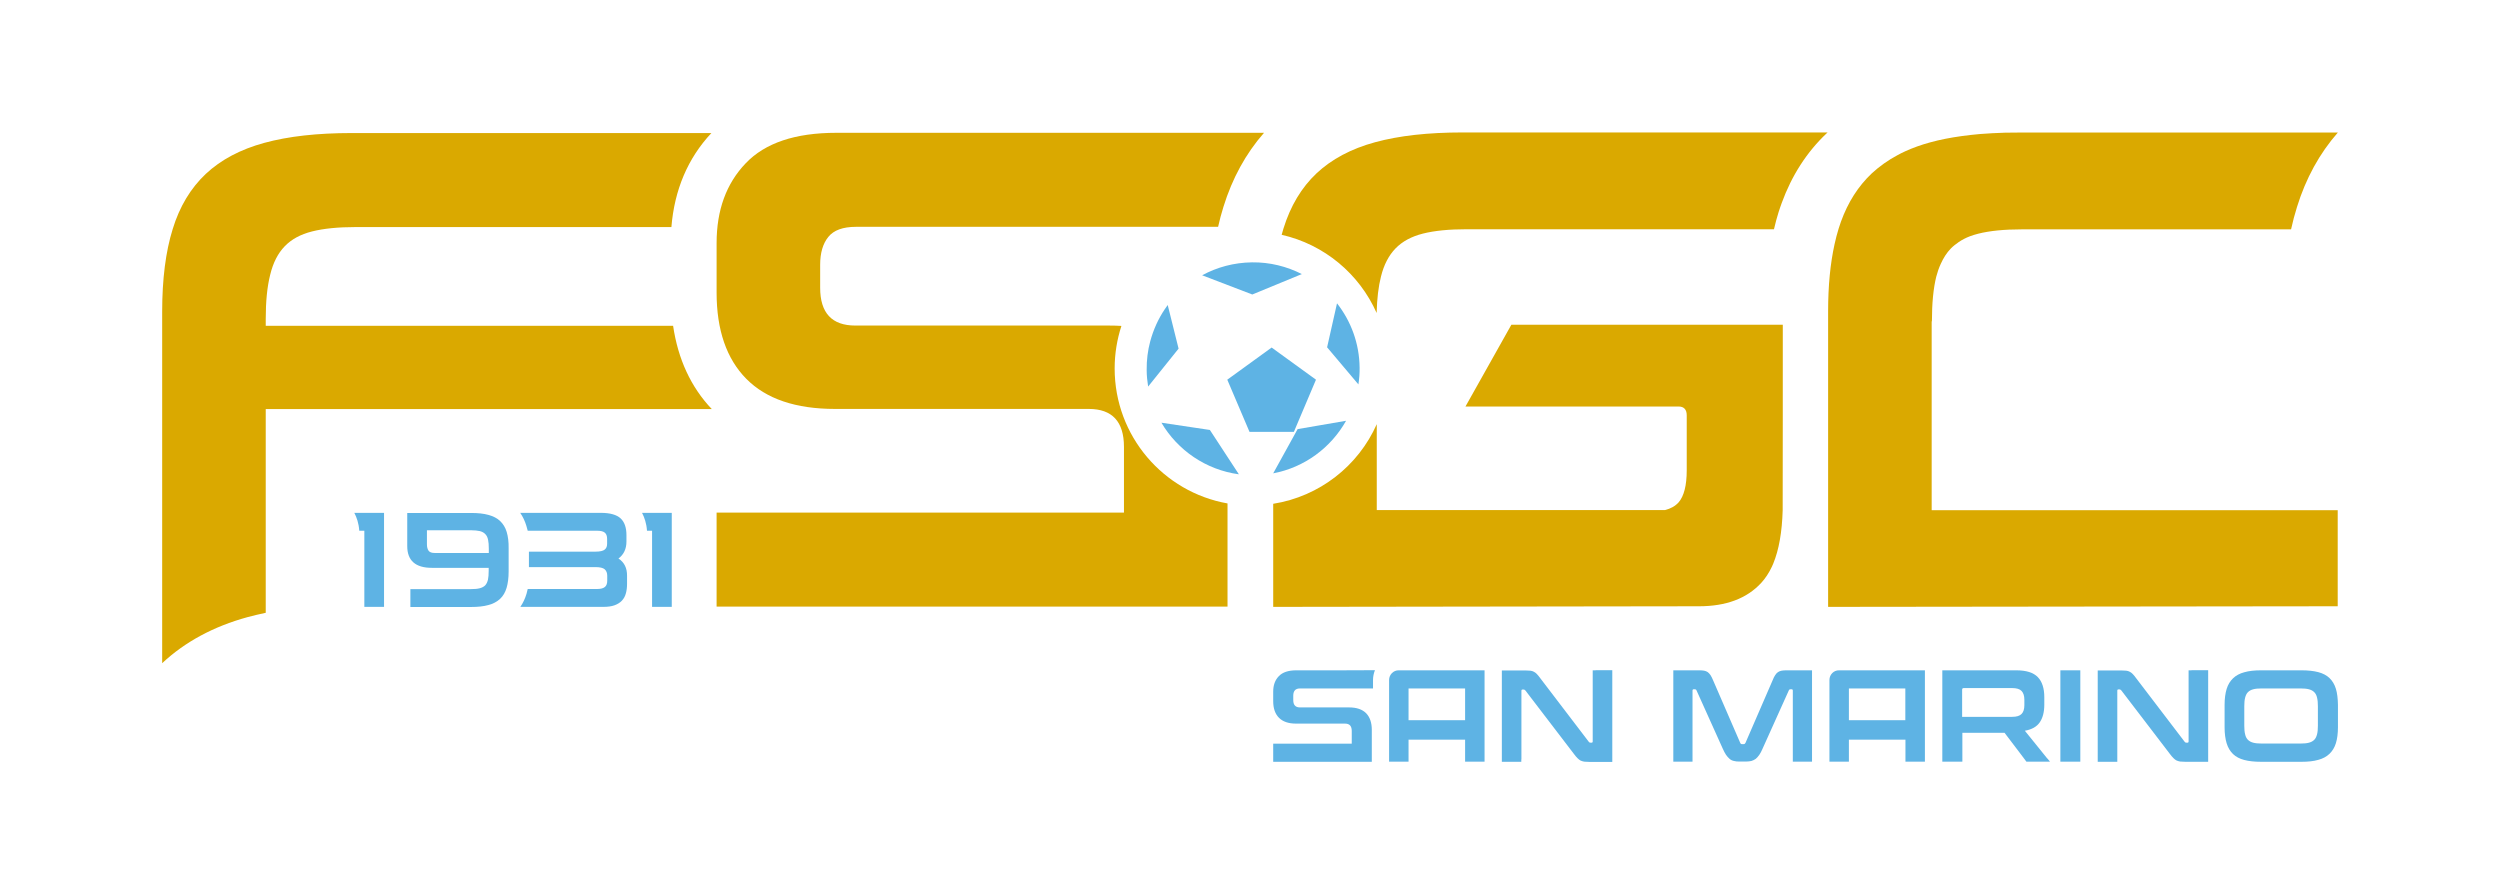
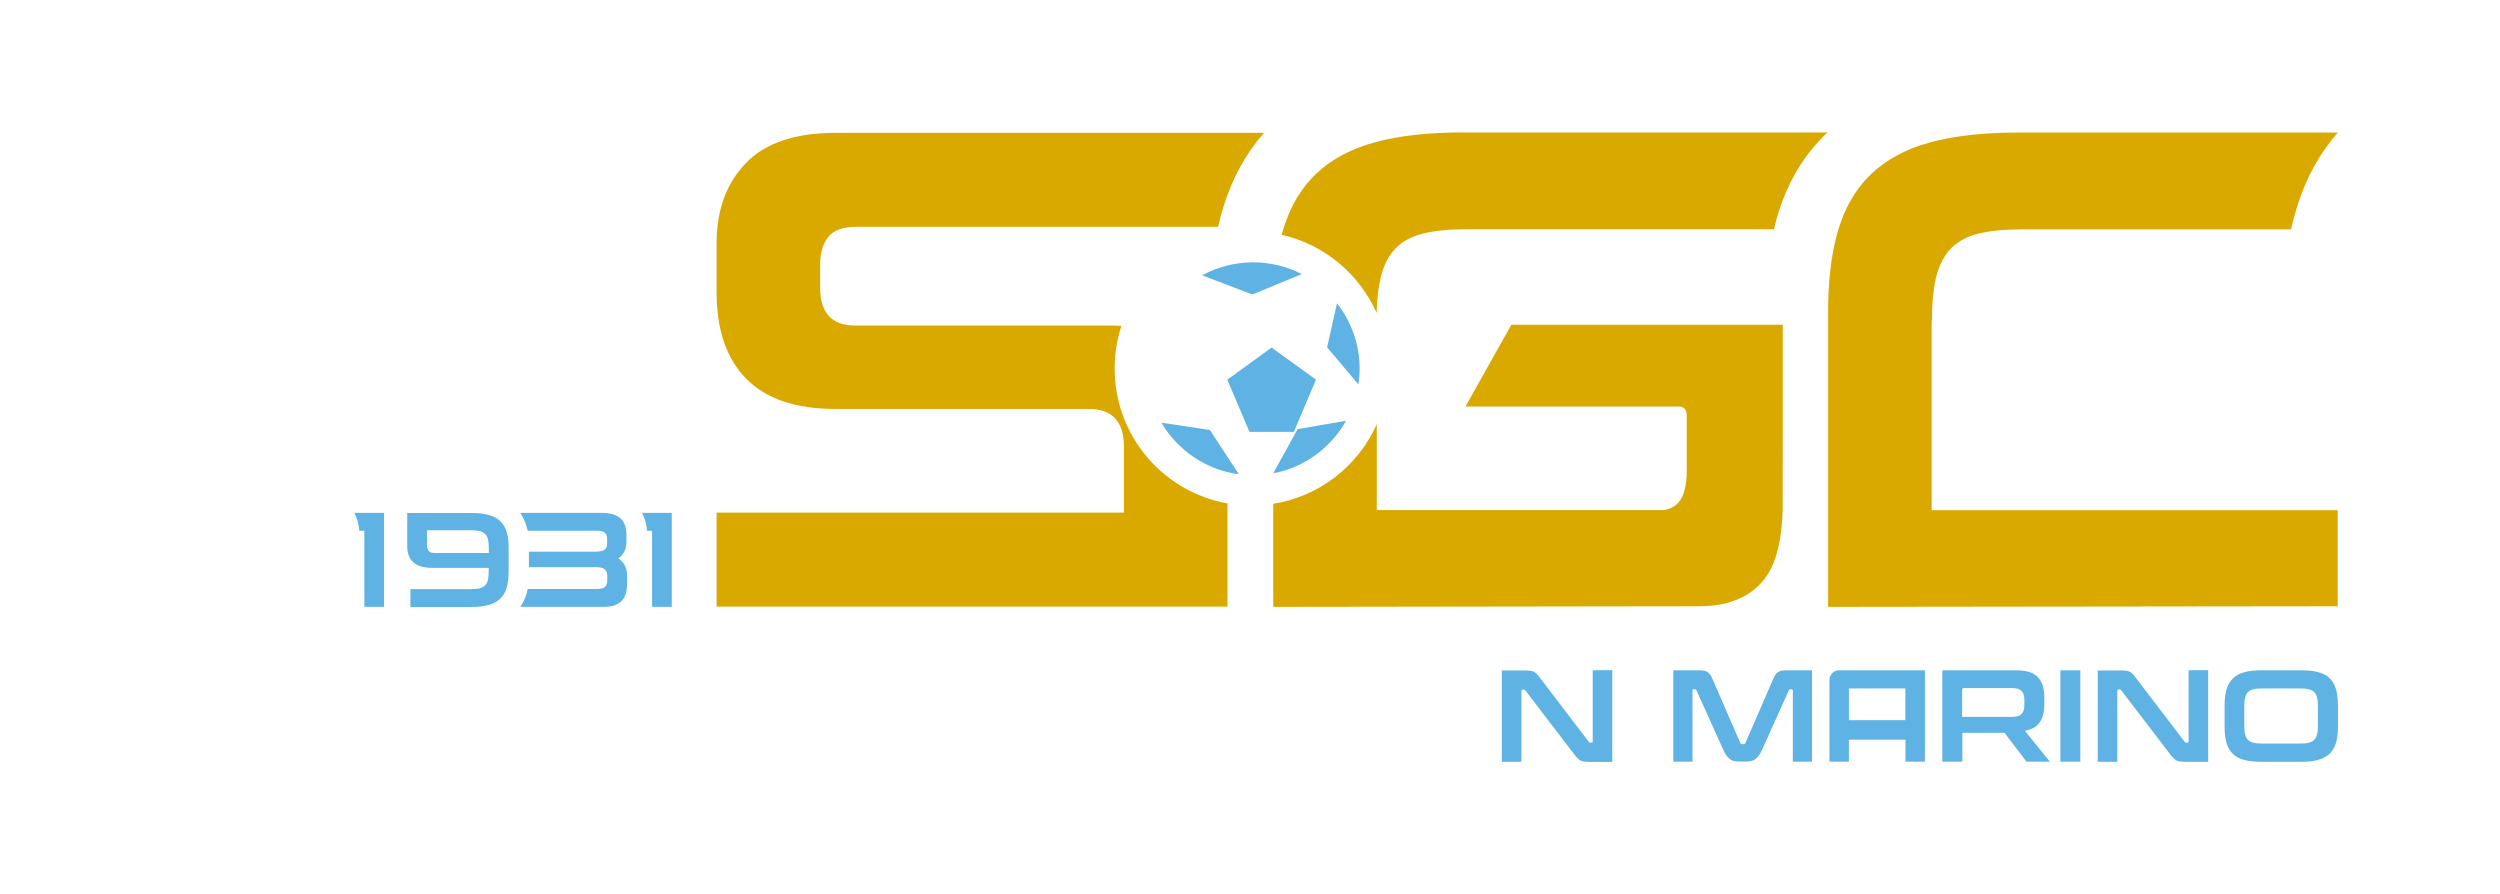
<svg xmlns="http://www.w3.org/2000/svg" version="1.1" id="Layer_1" x="0px" y="0px" viewBox="0 0 206.88 74" style="enable-background:new 0 0 206.88 74;" xml:space="preserve">
  <style type="text/css">
	.st0{fill:#5EB3E4;}
	.st1{fill:#DAA900;}
</style>
  <g>
    <g>
      <path class="st0" d="M132.04,55.47h-0.24v0.24v2.23v3.41c0,0.07-0.03,0.11-0.09,0.11h-0.1c-0.06,0-0.11-0.03-0.14-0.08l-4.02-5.27    c-0.1-0.14-0.19-0.25-0.27-0.33c-0.08-0.08-0.16-0.15-0.25-0.19c-0.09-0.05-0.19-0.08-0.3-0.09c-0.12-0.01-0.26-0.02-0.43-0.02    h-0.69h-0.26h-0.97v1.12v0.29v3.2v2.71v0.24h0.25h1.13h0.23v-0.16c0.01-0.02,0.01-0.05,0.01-0.07v-5.64    c0-0.07,0.03-0.11,0.09-0.11h0.1c0.05,0,0.1,0.03,0.14,0.08l4.03,5.27c0.11,0.14,0.2,0.26,0.29,0.34    c0.08,0.08,0.17,0.15,0.25,0.19c0.09,0.04,0.19,0.07,0.3,0.09c0.11,0.01,0.25,0.02,0.42,0.02h0.67h0.26h0.97v-1.12v-0.29v-3.68    V55.7v-0.24h-0.24H132.04z" />
-       <path class="st0" d="M114.95,56.27v6.76h1.61v-1.82h4.68v1.82h1.61v-7.56h-7.1C115.31,55.46,114.95,55.83,114.95,56.27z     M121.24,56.97l0,2.63h-4.68l0-2.63H121.24z" />
      <path class="st0" d="M151.39,56.27v6.76H153v-1.82h4.68v1.82h1.61v-7.56h-7.1C151.74,55.46,151.39,55.83,151.39,56.27z     M157.67,56.97l0,2.63H153l0-2.63H157.67z" />
      <rect x="170.5" y="55.47" class="st0" width="1.65" height="7.56" />
      <path class="st0" d="M181.35,55.47h-0.24v0.24v1.35v4.29c0,0.07-0.03,0.11-0.09,0.11h-0.1c-0.06,0-0.11-0.03-0.14-0.08l-4.02-5.27    c-0.1-0.14-0.19-0.25-0.27-0.33c-0.08-0.08-0.16-0.15-0.25-0.19c-0.09-0.05-0.19-0.08-0.3-0.09c-0.12-0.01-0.26-0.02-0.43-0.02    h-0.69h-0.26h-0.97v1.12v2.12v2.07v2.01v0.24h0.25h1.13h0.24v-0.24v-2.01v-3.63c0-0.07,0.03-0.11,0.09-0.11h0.1    c0.05,0,0.1,0.03,0.14,0.08l4.03,5.27c0.11,0.14,0.2,0.26,0.29,0.34c0.08,0.08,0.17,0.15,0.25,0.19c0.09,0.04,0.19,0.07,0.3,0.09    c0.11,0.01,0.25,0.02,0.42,0.02h0.53h0.4h0.97v-1.12V59.9v-2.85V55.7v-0.24h-0.24H181.35z" />
      <path class="st0" d="M193.3,57c-0.11-0.36-0.29-0.66-0.53-0.89c-0.24-0.23-0.55-0.39-0.93-0.49c-0.38-0.1-0.85-0.15-1.39-0.15    h-3.34c-0.55,0-1.01,0.05-1.39,0.16c-0.38,0.1-0.69,0.27-0.93,0.5c-0.24,0.23-0.42,0.52-0.53,0.88c-0.11,0.36-0.17,0.8-0.17,1.32    v1.86c0,0.52,0.06,0.96,0.17,1.32c0.11,0.36,0.29,0.66,0.53,0.89c0.24,0.23,0.55,0.39,0.93,0.49c0.38,0.1,0.85,0.15,1.39,0.15    h3.34c0.55,0,1.01-0.05,1.39-0.16c0.38-0.1,0.69-0.27,0.93-0.5c0.24-0.23,0.42-0.52,0.53-0.88c0.11-0.36,0.17-0.8,0.17-1.32v-1.86    C193.46,57.8,193.41,57.36,193.3,57z M191.81,60.06c0,0.28-0.02,0.52-0.07,0.71c-0.05,0.19-0.12,0.34-0.23,0.45    c-0.11,0.11-0.25,0.19-0.44,0.24c-0.18,0.05-0.42,0.07-0.7,0.07l-3.21,0c-0.28,0-0.51-0.02-0.7-0.07    c-0.19-0.05-0.33-0.13-0.44-0.24c-0.11-0.11-0.19-0.26-0.23-0.45c-0.05-0.19-0.07-0.43-0.07-0.71v-1.62    c0-0.28,0.02-0.52,0.07-0.71c0.05-0.19,0.12-0.34,0.23-0.45c0.11-0.11,0.25-0.19,0.44-0.24c0.18-0.05,0.42-0.07,0.7-0.07l3.21,0    c0.28,0,0.51,0.02,0.7,0.07c0.19,0.05,0.33,0.13,0.44,0.24c0.11,0.11,0.19,0.26,0.23,0.45c0.05,0.19,0.07,0.43,0.07,0.71V60.06z" />
-       <path class="st0" d="M111.08,55.47h-3.81c-0.65,0-1.14,0.16-1.45,0.49c-0.31,0.32-0.46,0.75-0.46,1.27v0.79    c0,0.6,0.16,1.06,0.48,1.38c0.32,0.32,0.79,0.48,1.41,0.48h4.05c0.38,0,0.56,0.2,0.56,0.61v1.05h-6.5v1.5h8.16V60.4    c0-0.6-0.16-1.06-0.47-1.38c-0.32-0.32-0.79-0.48-1.42-0.48h-4.05c-0.38,0-0.56-0.2-0.56-0.61v-0.36c0-0.19,0.04-0.33,0.13-0.44    c0.09-0.11,0.24-0.16,0.44-0.16h6.03v-0.7c0-0.28,0.06-0.56,0.16-0.81L111.08,55.47L111.08,55.47z" />
      <path class="st0" d="M148.71,55.47h-0.87c-0.16,0-0.29,0.01-0.41,0.03c-0.11,0.02-0.21,0.06-0.3,0.12    c-0.09,0.06-0.16,0.14-0.23,0.25c-0.07,0.1-0.14,0.24-0.21,0.42l-2.25,5.19c-0.03,0.06-0.08,0.1-0.15,0.1h-0.13    c-0.07,0-0.12-0.03-0.15-0.1l-2.25-5.19c-0.07-0.17-0.14-0.31-0.21-0.42c-0.07-0.1-0.15-0.19-0.23-0.25    c-0.09-0.06-0.19-0.1-0.3-0.12c-0.12-0.02-0.25-0.03-0.41-0.03h-0.9h-0.28h-0.96v1.12v1.05v2.91v2.24v0.24h0.25h1.1h0.24v-0.24    v-2.24v-3.4c0-0.07,0.03-0.11,0.09-0.11h0.1c0.07,0,0.12,0.03,0.14,0.09l2.18,4.84c0.09,0.19,0.17,0.36,0.26,0.49    c0.09,0.13,0.19,0.24,0.29,0.33c0.1,0.09,0.22,0.15,0.36,0.18c0.13,0.04,0.29,0.05,0.47,0.05h0.52c0.18,0,0.34-0.02,0.47-0.05    c0.13-0.04,0.25-0.1,0.36-0.18c0.1-0.09,0.2-0.2,0.29-0.33c0.09-0.13,0.18-0.3,0.26-0.49l2.18-4.84c0.02-0.06,0.07-0.09,0.14-0.09    h0.1c0.06,0,0.09,0.04,0.09,0.11v3.4v2.24v0.24h0.24h1.1h0.25v-0.24v-2.24v-2.91v-1.05v-1.12H149H148.71z" />
      <path class="st0" d="M169.41,62.76l-1.85-2.29c0.57-0.1,0.98-0.33,1.23-0.69c0.25-0.36,0.38-0.85,0.38-1.47v-0.62    c0-0.73-0.18-1.29-0.54-1.66c-0.36-0.37-0.95-0.56-1.78-0.56h-4.47h-1.33h-0.32v0.32v7v0.24h0.25h1.17h0.24v-0.24v-2.15h3.49    l1.39,1.83l0.42,0.56h0.2h1.39h0.36l-0.21-0.26C169.41,62.77,169.41,62.76,169.41,62.76z M167.52,58.36    c0,0.32-0.08,0.57-0.23,0.72c-0.15,0.16-0.41,0.24-0.78,0.24h-4.14v-2.25c0-0.09,0.05-0.13,0.14-0.13h4    c0.37,0,0.63,0.08,0.78,0.24c0.15,0.16,0.23,0.4,0.23,0.72V58.36z" />
    </g>
    <g>
      <g>
        <path class="st0" d="M51.18,46.22c0.44-0.33,0.66-0.8,0.66-1.41v-0.53c0-0.62-0.16-1.08-0.48-1.38c-0.32-0.3-0.87-0.46-1.63-0.46     h-6.68c0.22,0.32,0.39,0.68,0.51,1.08c0.04,0.13,0.08,0.26,0.11,0.4h5.74c0.3,0,0.51,0.05,0.64,0.16     c0.13,0.11,0.19,0.28,0.19,0.52v0.39c0,0.22-0.06,0.38-0.2,0.49c-0.13,0.11-0.39,0.17-0.76,0.17h-5.51v1.28h5.51     c0.37,0,0.62,0.06,0.76,0.18c0.14,0.13,0.21,0.3,0.21,0.53v0.41c0,0.24-0.06,0.41-0.19,0.52c-0.13,0.11-0.34,0.17-0.63,0.17     h-5.76c-0.03,0.14-0.06,0.27-0.1,0.4c-0.12,0.4-0.29,0.76-0.51,1.08h6.87c0.36,0,0.67-0.04,0.92-0.13     c0.25-0.09,0.46-0.22,0.61-0.38c0.16-0.17,0.27-0.37,0.33-0.6c0.07-0.24,0.1-0.51,0.1-0.8v-0.65     C51.9,47.01,51.66,46.53,51.18,46.22z" />
-         <path class="st1" d="M21.99,26.96V26.4c0-1.46,0.12-2.68,0.37-3.67c0.24-0.99,0.64-1.77,1.2-2.35c0.56-0.58,1.31-0.99,2.27-1.23     c0.95-0.24,2.15-0.36,3.61-0.36h26.12c0.25-3.08,1.36-5.7,3.31-7.78H29.1c-2.84,0-5.24,0.27-7.22,0.81     c-1.98,0.54-3.6,1.4-4.85,2.57c-1.25,1.18-2.17,2.7-2.74,4.57c-0.58,1.86-0.87,4.14-0.87,6.83v29.09     c1.88-1.76,4.25-3.04,7.06-3.81c0.49-0.13,0.99-0.25,1.51-0.36V33.85h36.91c-1.72-1.81-2.79-4.12-3.2-6.89H21.99z" />
        <path class="st1" d="M159.87,26.59c0-1.49,0.12-2.73,0.36-3.7c0.1-0.38,0.22-0.73,0.37-1.05c0.22-0.49,0.49-0.92,0.83-1.27     c0.19-0.2,0.42-0.37,0.66-0.54c0.28-0.19,0.59-0.35,0.93-0.48c0.22-0.08,0.44-0.15,0.68-0.21c0.95-0.24,2.15-0.36,3.61-0.36     h22.28c0.14-0.64,0.3-1.25,0.49-1.85c0.73-2.37,1.87-4.44,3.38-6.16h-26.49c-0.35,0-0.7,0-1.05,0.01     c-0.71,0.02-1.4,0.06-2.06,0.11c-0.52,0.05-1.03,0.1-1.52,0.17c-0.94,0.13-1.81,0.3-2.61,0.52c-0.74,0.2-1.43,0.45-2.07,0.74     c-0.22,0.1-0.42,0.2-0.62,0.31c-0.81,0.43-1.52,0.94-2.15,1.52c-1.12,1.06-1.97,2.39-2.55,4c-0.07,0.19-0.13,0.38-0.19,0.57     c-0.13,0.41-0.24,0.85-0.34,1.3c-0.35,1.59-0.53,3.44-0.53,5.53v24.47l42.17-0.05v-7.95h-33.6V26.59z" />
        <path class="st1" d="M147.53,26.88c0,0,0,15.14-0.01,15.34c-0.05,1.8-0.31,3.28-0.78,4.42c-0.04,0.09-0.07,0.17-0.11,0.25     c-0.25,0.53-0.55,0.98-0.89,1.35c-1.19,1.29-2.91,1.93-5.15,1.93l-35.23,0.05v-8.53c3.84-0.61,7.04-3.14,8.57-6.59v7.11h23.85     c0.48-0.12,0.85-0.33,1.13-0.64c0.44-0.51,0.67-1.39,0.67-2.66v-4.54c0-0.48-0.23-0.73-0.67-0.73h-17.64l3.8-6.77H147.53z" />
        <path class="st1" d="M151.23,10.97c-0.02,0.02-0.05,0.04-0.07,0.06c-1.64,1.55-2.89,3.49-3.72,5.77     c-0.07,0.2-0.17,0.47-0.26,0.76c-0.14,0.44-0.26,0.9-0.38,1.41h-25.44c-1.45,0-2.66,0.12-3.61,0.36     c-0.95,0.24-1.71,0.65-2.27,1.23c-0.56,0.58-0.96,1.35-1.2,2.32c-0.21,0.82-0.33,1.83-0.36,3.02c-1.43-3.23-4.33-5.67-7.86-6.47     c0.05-0.18,0.1-0.35,0.15-0.52c0.58-1.87,1.49-3.39,2.74-4.57c1.25-1.17,2.86-2.03,4.84-2.57c1.98-0.54,4.39-0.81,7.23-0.81     H151.23z" />
        <path class="st1" d="M101.58,41.66v8.54H59.3v-7.78h33.71v-5.44c0-2.09-0.97-3.14-2.91-3.14h-21c-3.25,0-5.7-0.83-7.34-2.49     c-1.64-1.66-2.46-4.04-2.46-7.14v-4.09c0-2.73,0.8-4.93,2.41-6.61c1.6-1.68,4.1-2.52,7.5-2.52h35.39     c-1.51,1.72-2.63,3.77-3.36,6.13c-0.17,0.53-0.31,1.08-0.44,1.65H70.84c-1.09,0-1.85,0.28-2.3,0.84     c-0.45,0.56-0.67,1.33-0.67,2.3v1.9c0,2.09,0.97,3.13,2.91,3.13h21c0.35,0,0.69,0.01,1.02,0.03c-0.36,1.11-0.56,2.29-0.56,3.52     C92.24,36.08,96.27,40.72,101.58,41.66z" />
        <path class="st0" d="M53.54,43.92h0.42v6.3h1.63v-7.78h-2.46C53.33,42.82,53.5,43.31,53.54,43.92z" />
        <path class="st0" d="M29.73,43.92h0.42v6.3h1.63v-7.78h-2.46C29.52,42.82,29.69,43.31,29.73,43.92z" />
        <path class="st0" d="M41.93,44.02c-0.11-0.37-0.3-0.67-0.54-0.9c-0.25-0.24-0.57-0.4-0.97-0.51c-0.39-0.11-0.87-0.16-1.43-0.16     H33.7v2.74c0,1.2,0.68,1.8,2.04,1.8h4.7v0.24c0,0.3-0.02,0.54-0.06,0.74c-0.05,0.2-0.12,0.35-0.23,0.47     c-0.11,0.11-0.26,0.19-0.45,0.24c-0.19,0.05-0.43,0.07-0.72,0.07h-5.02v1.48h5.02c0.56,0,1.04-0.05,1.43-0.16     c0.39-0.1,0.71-0.27,0.97-0.51c0.25-0.23,0.43-0.54,0.54-0.91c0.11-0.37,0.17-0.83,0.17-1.36v-1.92     C42.1,44.84,42.04,44.39,41.93,44.02z M40.45,45.76h-4.48c-0.24,0-0.41-0.06-0.5-0.18c-0.09-0.13-0.14-0.3-0.14-0.53v-1.17h3.66     c0.29,0,0.53,0.03,0.72,0.07c0.19,0.05,0.34,0.13,0.45,0.25c0.11,0.11,0.19,0.27,0.23,0.47c0.04,0.19,0.06,0.44,0.06,0.73V45.76z     " />
      </g>
      <g>
-         <path class="st0" d="M97.53,28.85l-2.52,3.14c-0.07-0.45-0.12-0.91-0.12-1.38c-0.01-0.81,0.09-1.6,0.29-2.35     c0.26-0.97,0.67-1.88,1.22-2.69c0.07-0.11,0.15-0.22,0.23-0.33L97.53,28.85z" />
        <path class="st0" d="M100.12,35.58l2.4,3.67c-2.73-0.37-5.07-1.99-6.41-4.27L100.12,35.58z" />
        <path class="st0" d="M103.63,24.37l-4.15-1.59c1.23-0.67,2.63-1.05,4.12-1.07c1.49-0.02,2.89,0.34,4.13,0.97L103.63,24.37z" />
        <path class="st0" d="M107.38,35.51l4.01-0.69c-1.25,2.23-3.44,3.86-6.03,4.35L107.38,35.51z" />
        <path class="st0" d="M112.51,30.42c0.01,0.47-0.03,0.93-0.1,1.39l-2.59-3.07l0.82-3.64C111.79,26.57,112.49,28.41,112.51,30.42z" />
      </g>
    </g>
  </g>
  <polygon class="st0" points="101.56,31.42 105.23,28.76 108.9,31.42 107.07,35.74 103.4,35.74 " />
</svg>